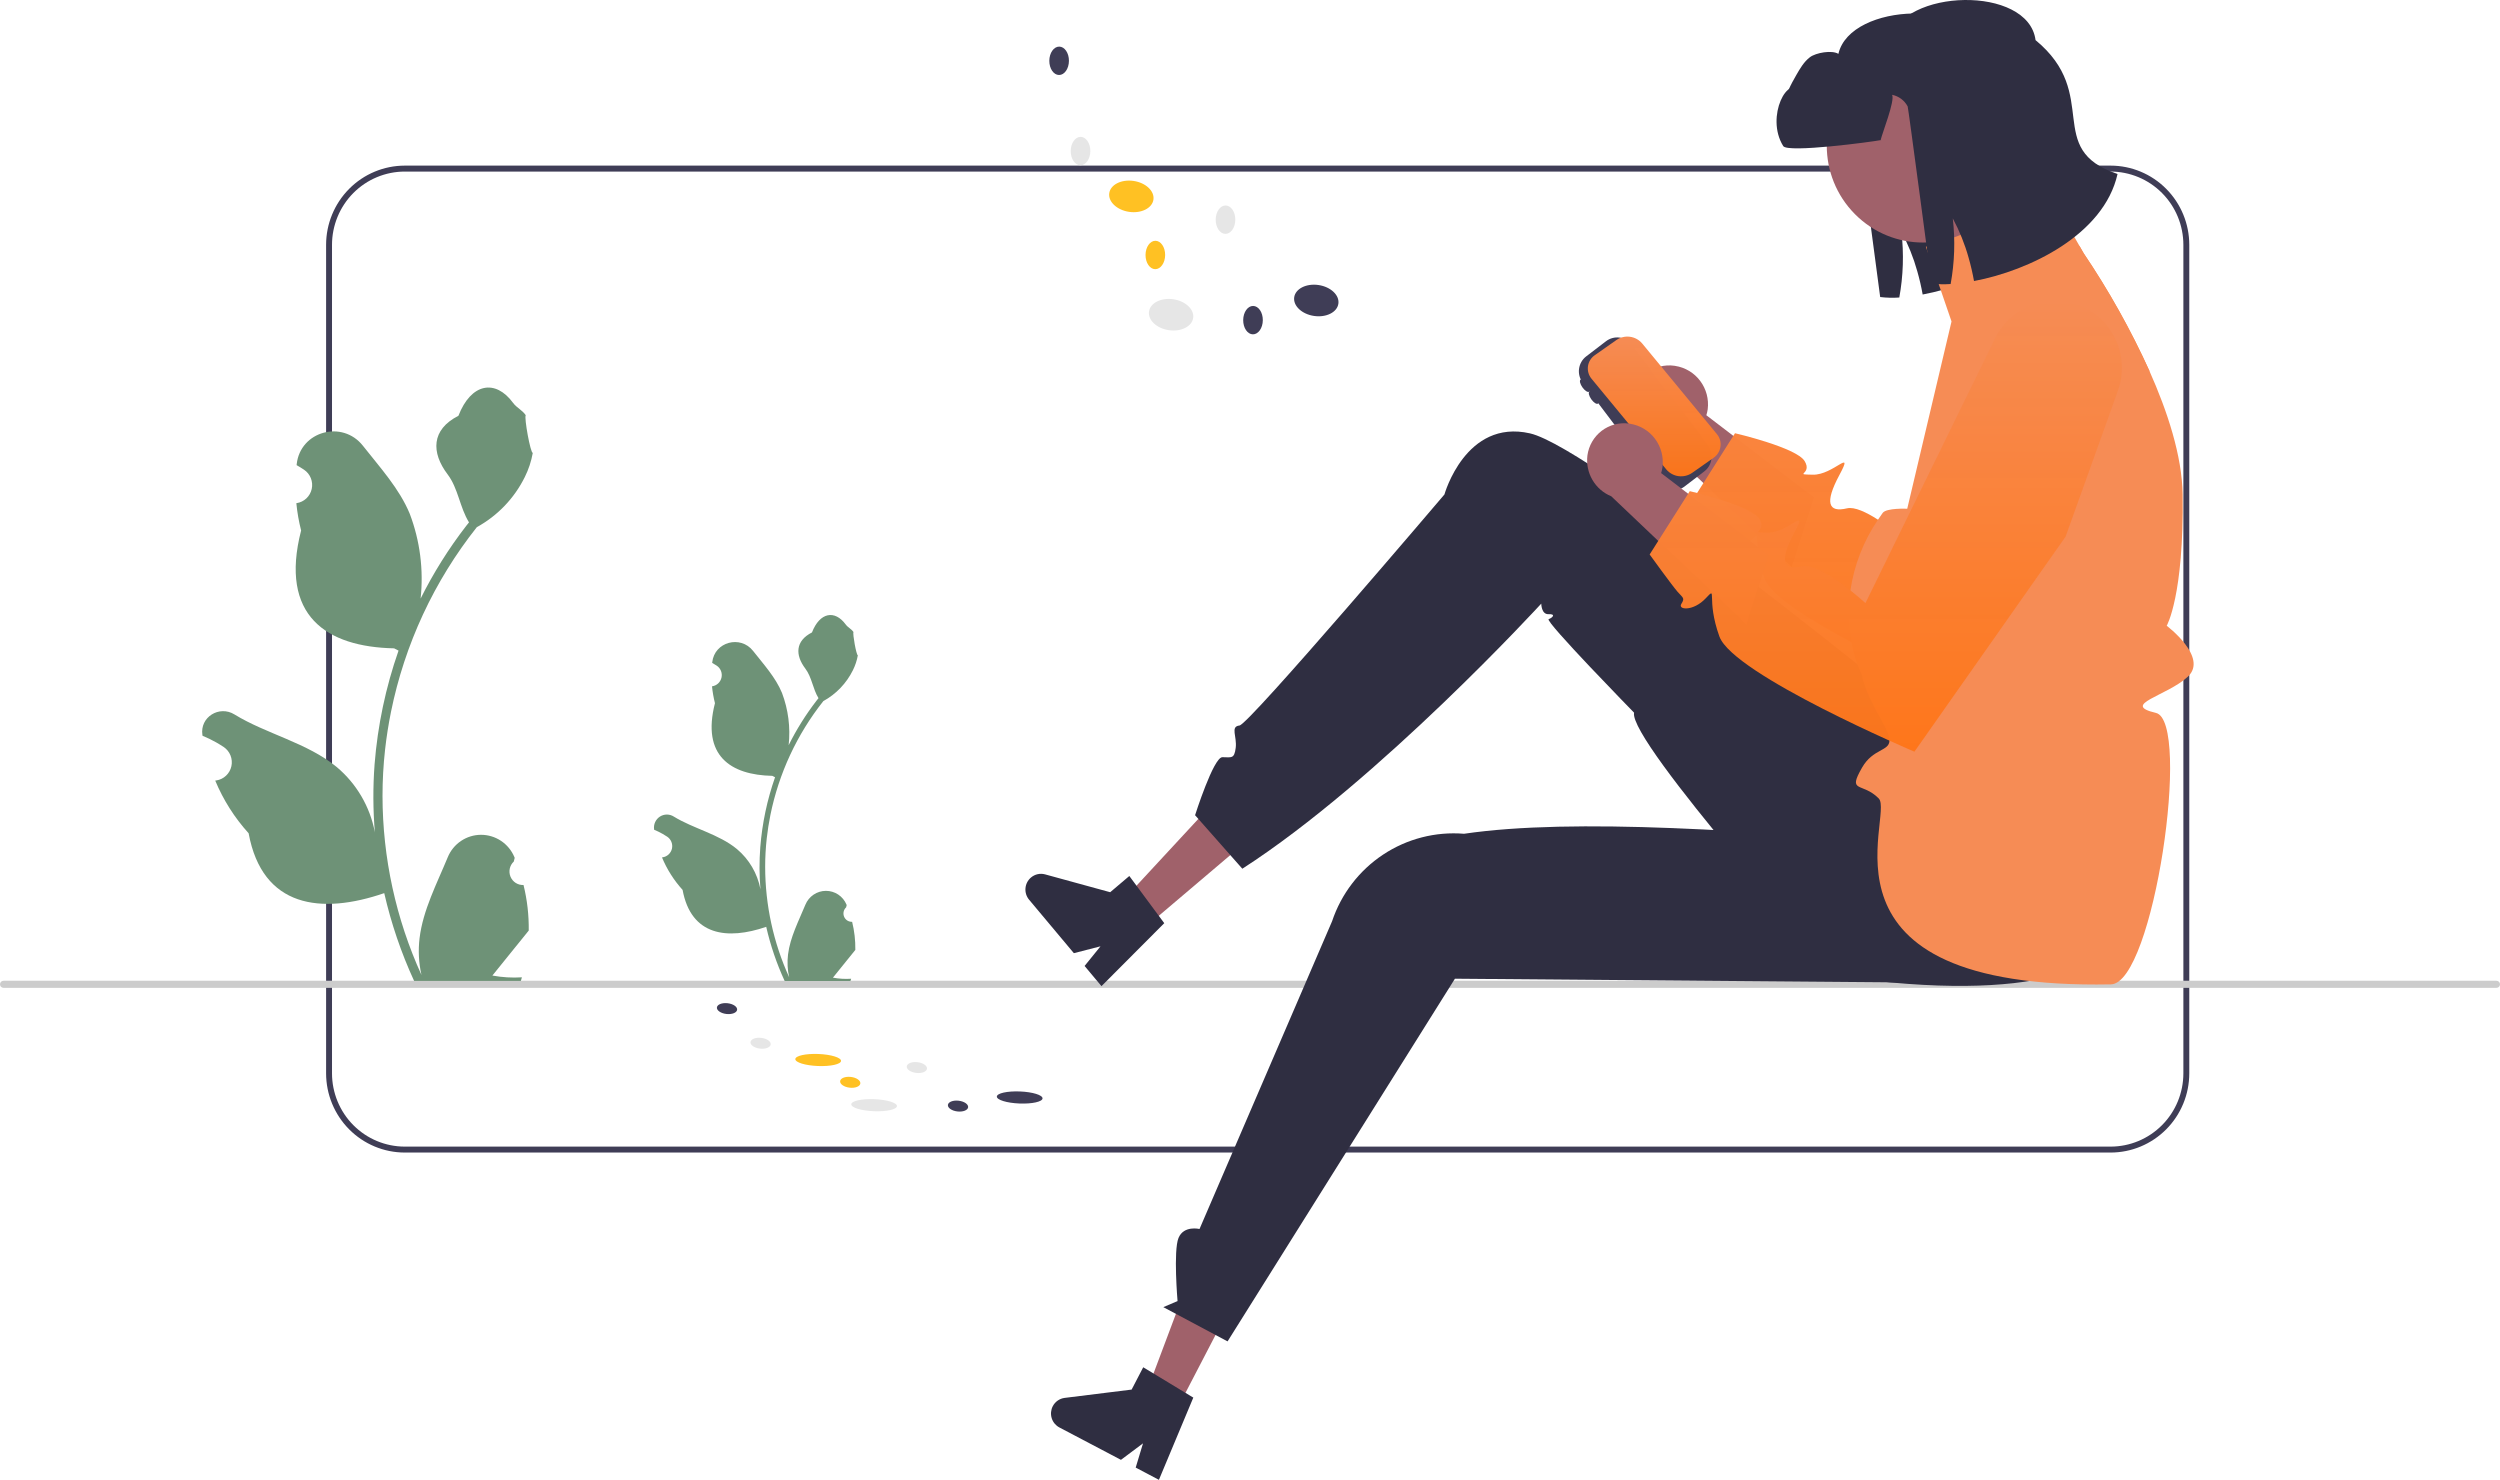
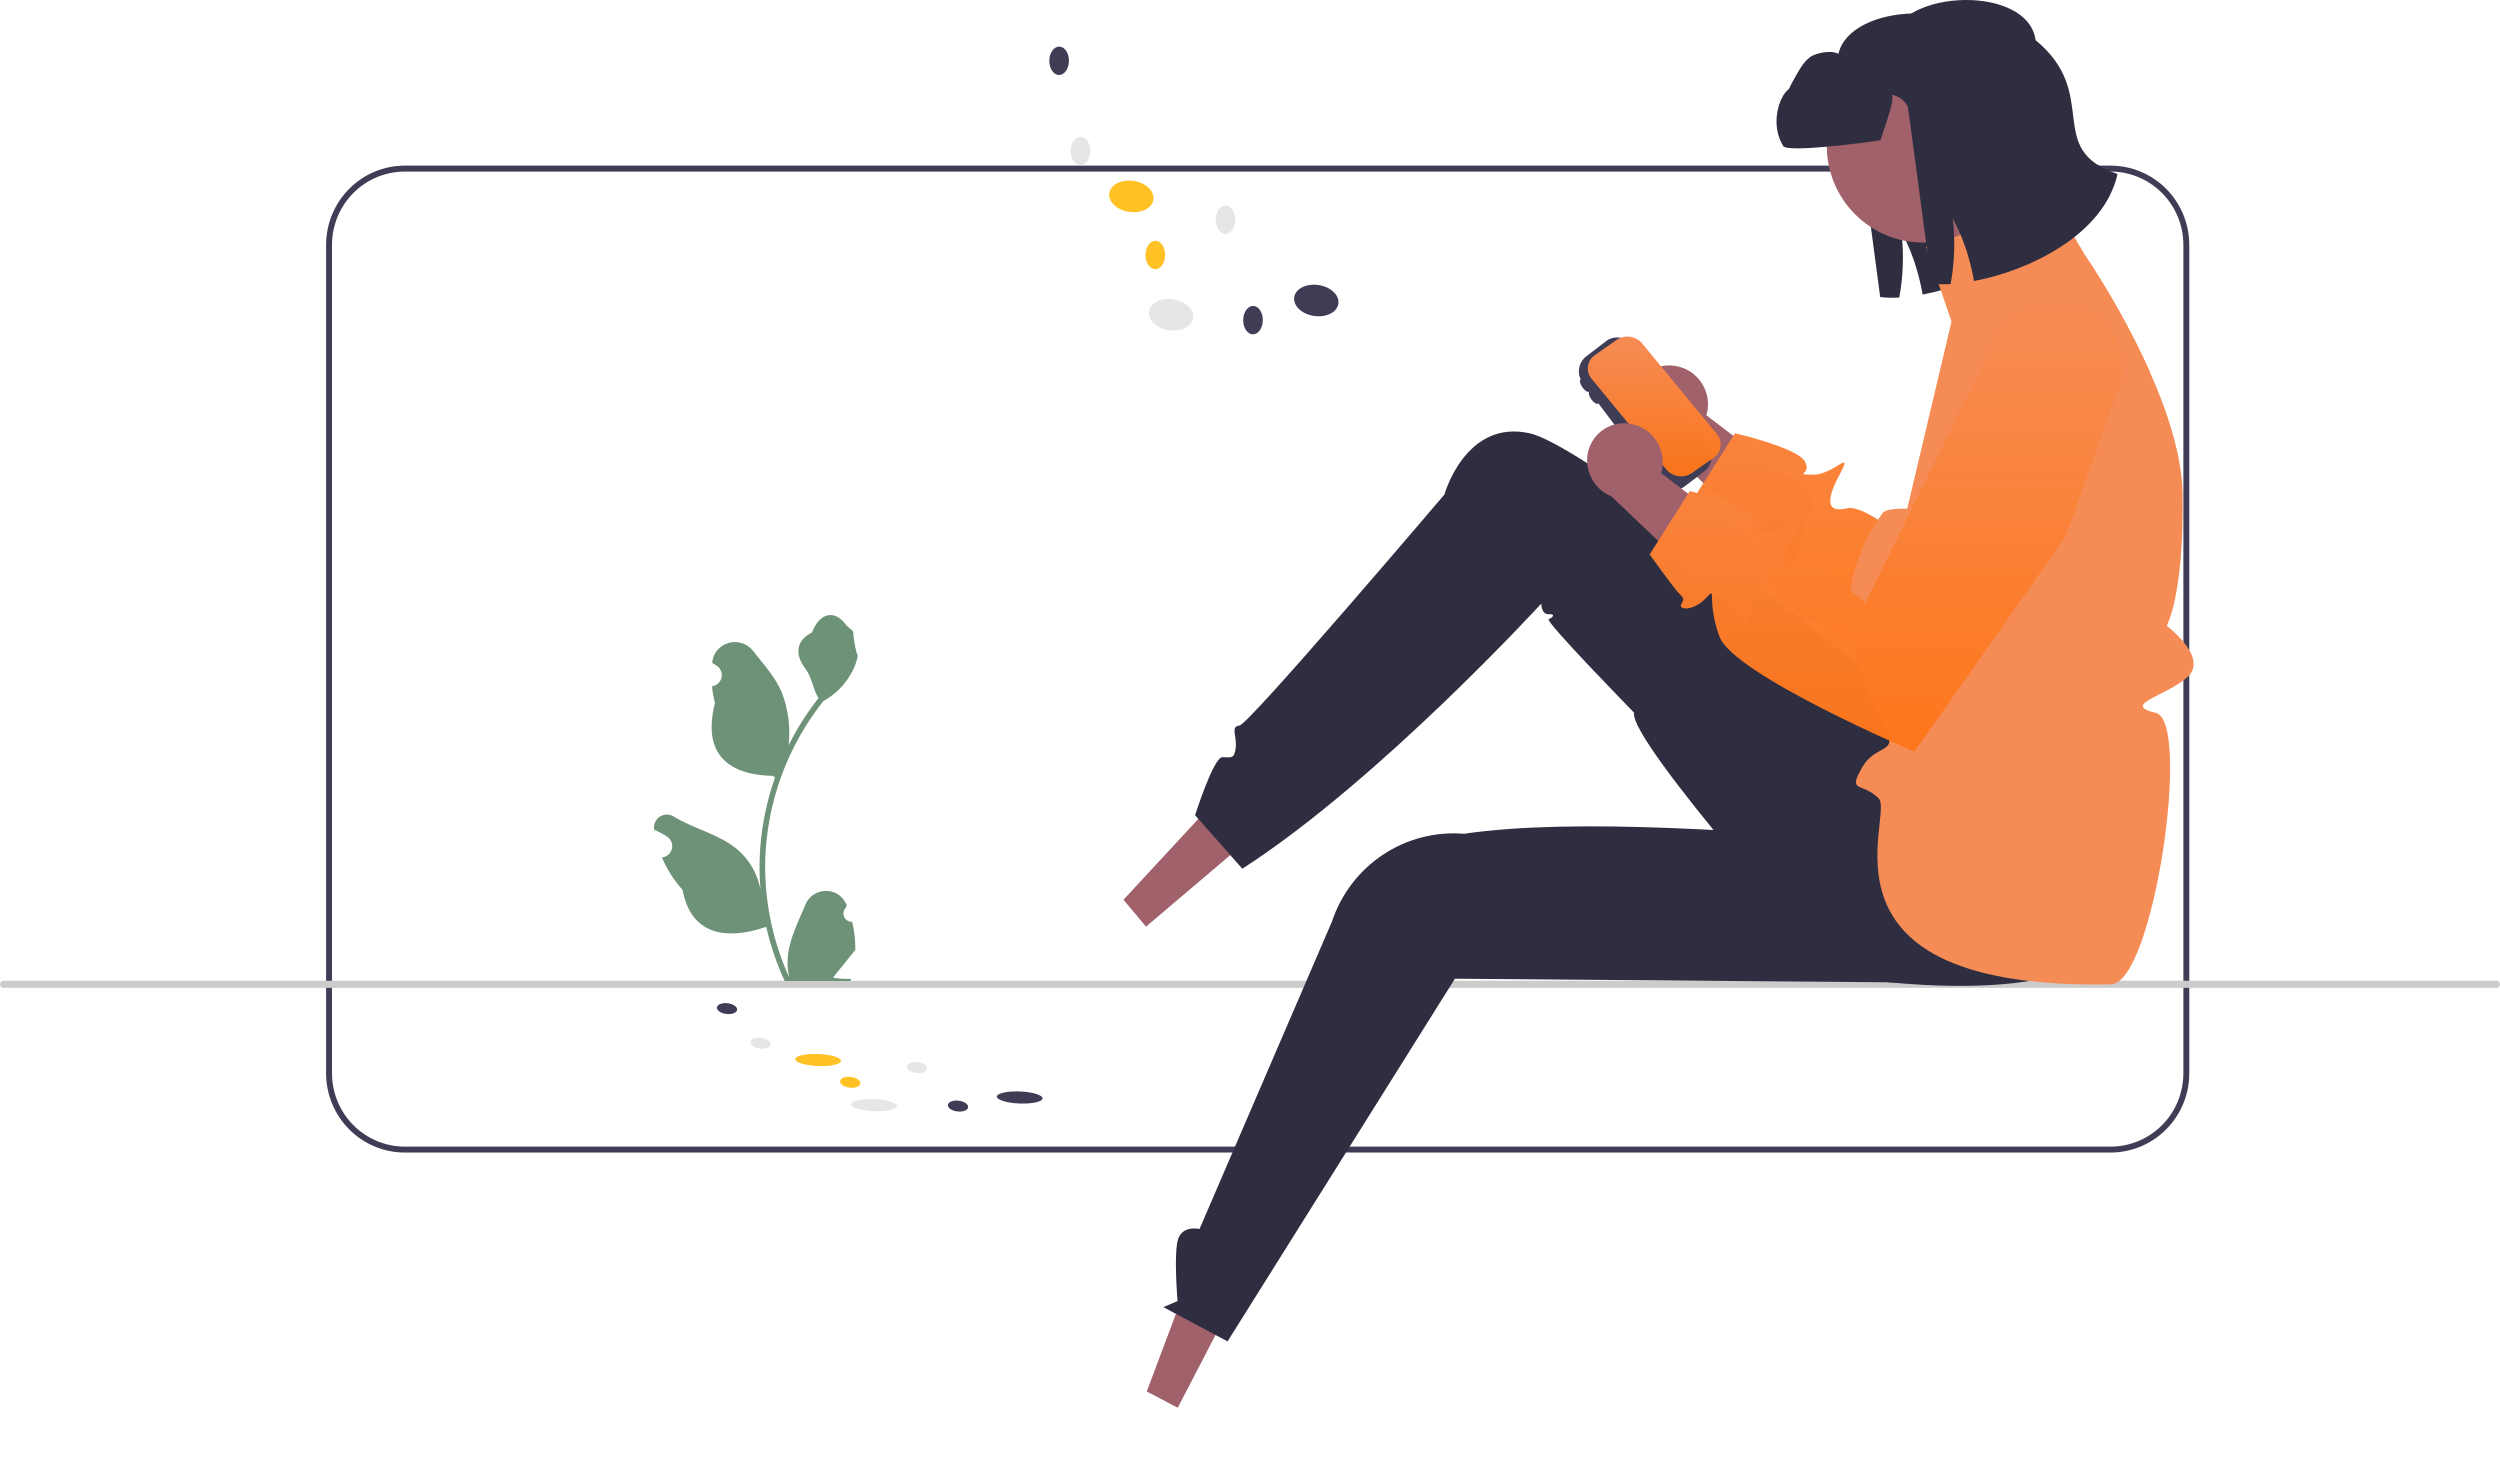
<svg xmlns="http://www.w3.org/2000/svg" width="223" height="132" viewBox="0 0 223 132" fill="none">
  <g clip-path="url(#clip0_354_1293)">
    <path d="M188.268 102.808H36.104C34.244 102.806 32.46 102.061 31.145 100.737C29.83 99.413 29.09 97.618 29.088 95.745V21.837C29.09 19.964 29.83 18.169 31.145 16.845C32.46 15.52 34.244 14.776 36.104 14.773H188.268C190.128 14.776 191.911 15.52 193.226 16.845C194.542 18.169 195.282 19.964 195.284 21.837V95.745C195.282 97.618 194.542 99.413 193.226 100.737C191.911 102.061 190.128 102.806 188.268 102.808ZM36.104 15.304C34.383 15.306 32.734 15.995 31.517 17.219C30.301 18.444 29.617 20.105 29.615 21.837V95.745C29.617 97.477 30.301 99.138 31.517 100.362C32.734 101.587 34.383 102.276 36.104 102.278H188.268C189.988 102.276 191.638 101.587 192.854 100.362C194.071 99.138 194.755 97.477 194.757 95.745V21.837C194.755 20.105 194.071 18.444 192.854 17.219C191.638 15.995 189.988 15.306 188.268 15.304H36.104Z" fill="#3F3D56" />
    <path d="M80.009 98.665C80.021 98.368 79.118 98.091 77.992 98.046C76.866 98.001 75.944 98.205 75.932 98.502C75.921 98.799 76.824 99.076 77.95 99.121C79.075 99.165 79.997 98.961 80.009 98.665Z" fill="#E6E6E6" />
    <path d="M92.994 97.977C93.006 97.68 92.103 97.403 90.977 97.358C89.851 97.313 88.929 97.517 88.918 97.814C88.906 98.111 89.809 98.388 90.935 98.433C92.061 98.478 92.983 98.274 92.994 97.977Z" fill="#3F3D56" />
    <path d="M75.02 94.633C75.031 94.337 74.128 94.06 73.003 94.015C71.877 93.97 70.955 94.174 70.943 94.471C70.931 94.767 71.835 95.044 72.96 95.089C74.086 95.134 75.008 94.93 75.02 94.633Z" fill="#FFC123" />
    <path d="M68.747 93.161C68.777 92.896 68.398 92.635 67.9 92.578C67.402 92.52 66.974 92.689 66.944 92.954C66.914 93.219 67.293 93.48 67.791 93.537C68.289 93.594 68.717 93.426 68.747 93.161Z" fill="#E6E6E6" />
    <path d="M65.751 90.071C65.781 89.806 65.402 89.545 64.904 89.488C64.406 89.431 63.978 89.599 63.948 89.864C63.918 90.129 64.297 90.39 64.795 90.447C65.293 90.504 65.721 90.336 65.751 90.071Z" fill="#3F3D56" />
    <path d="M82.687 95.329C82.717 95.064 82.337 94.803 81.839 94.746C81.341 94.688 80.913 94.857 80.883 95.122C80.853 95.387 81.233 95.648 81.731 95.705C82.229 95.762 82.657 95.594 82.687 95.329Z" fill="#E6E6E6" />
    <path d="M76.743 96.645C76.773 96.38 76.394 96.119 75.896 96.062C75.398 96.005 74.97 96.173 74.94 96.438C74.91 96.703 75.289 96.964 75.787 97.021C76.285 97.079 76.713 96.91 76.743 96.645Z" fill="#FFC123" />
    <path d="M86.357 98.766C86.387 98.501 86.007 98.24 85.509 98.183C85.011 98.126 84.583 98.294 84.553 98.559C84.523 98.824 84.903 99.085 85.401 99.142C85.899 99.2 86.327 99.031 86.357 98.766Z" fill="#3F3D56" />
    <path d="M1.38725e-06 87.8C-0 87.841 0.008 87.882 0.024 87.921C0.039 87.959 0.062 87.994 0.092 88.023C0.121 88.053 0.155 88.076 0.193 88.092C0.231 88.108 0.272 88.116 0.313 88.115H222.687C222.77 88.115 222.849 88.082 222.908 88.023C222.967 87.964 223 87.884 223 87.8C223 87.716 222.967 87.636 222.908 87.577C222.849 87.518 222.77 87.484 222.687 87.484H0.313C0.272 87.484 0.231 87.492 0.193 87.508C0.155 87.524 0.121 87.547 0.092 87.576C0.062 87.606 0.039 87.641 0.024 87.679C0.008 87.717 -0 87.758 1.38725e-06 87.8Z" fill="#CCCCCC" />
    <path d="M76.01 82.225C75.858 82.232 75.709 82.192 75.58 82.111C75.452 82.029 75.352 81.91 75.294 81.769C75.235 81.628 75.221 81.473 75.253 81.323C75.286 81.174 75.363 81.039 75.474 80.935L75.525 80.732C75.518 80.716 75.511 80.7 75.504 80.684C75.352 80.321 75.096 80.011 74.77 79.794C74.443 79.578 74.06 79.463 73.669 79.464C73.277 79.466 72.895 79.583 72.57 79.803C72.245 80.022 71.992 80.333 71.842 80.697C71.243 82.15 70.48 83.605 70.292 85.141C70.209 85.82 70.244 86.508 70.395 87.175C68.988 84.085 68.257 80.726 68.253 77.327C68.252 76.474 68.3 75.622 68.394 74.774C68.472 74.079 68.58 73.389 68.718 72.704C69.472 68.987 71.091 65.503 73.442 62.538C74.581 61.913 75.501 60.952 76.079 59.784C76.289 59.364 76.437 58.916 76.519 58.453C76.391 58.47 76.035 56.502 76.132 56.381C75.953 56.108 75.633 55.972 75.438 55.705C74.466 54.379 73.127 54.611 72.428 56.413C70.935 57.172 70.921 58.43 71.837 59.64C72.42 60.41 72.5 61.451 73.011 62.276C72.959 62.343 72.904 62.409 72.851 62.477C71.889 63.722 71.051 65.059 70.348 66.469C70.519 64.889 70.315 63.292 69.753 61.807C69.184 60.424 68.116 59.259 67.176 58.063C66.046 56.626 63.731 57.253 63.532 59.074C63.53 59.092 63.528 59.109 63.526 59.127C63.666 59.206 63.802 59.291 63.936 59.38C64.104 59.493 64.234 59.654 64.31 59.843C64.385 60.032 64.402 60.239 64.358 60.438C64.314 60.636 64.212 60.817 64.065 60.956C63.917 61.095 63.731 61.186 63.532 61.217L63.511 61.22C63.561 61.727 63.649 62.229 63.774 62.723C62.568 67.419 65.172 69.129 68.891 69.206C68.973 69.248 69.052 69.291 69.135 69.331C68.429 71.345 67.986 73.443 67.817 75.573C67.722 76.829 67.727 78.091 67.834 79.346L67.828 79.302C67.558 77.906 66.819 76.646 65.734 75.736C64.122 74.403 61.846 73.912 60.107 72.841C59.922 72.722 59.708 72.658 59.488 72.657C59.268 72.657 59.053 72.72 58.868 72.838C58.683 72.957 58.535 73.126 58.442 73.326C58.349 73.527 58.315 73.749 58.344 73.969C58.346 73.984 58.349 74 58.351 74.015C58.61 74.122 58.863 74.244 59.107 74.382C59.246 74.461 59.383 74.546 59.517 74.635C59.685 74.748 59.815 74.909 59.89 75.098C59.965 75.287 59.982 75.494 59.939 75.693C59.895 75.891 59.793 76.072 59.645 76.211C59.498 76.35 59.312 76.441 59.112 76.472L59.092 76.475C59.077 76.477 59.065 76.48 59.05 76.482C59.493 77.546 60.114 78.526 60.887 79.378C61.641 83.478 64.88 83.866 68.345 82.673H68.347C68.728 84.336 69.278 85.955 69.991 87.503H75.863C75.884 87.438 75.903 87.37 75.922 87.304C75.378 87.339 74.833 87.306 74.297 87.207C74.733 86.669 75.168 86.126 75.604 85.588C75.614 85.578 75.623 85.567 75.631 85.556C75.852 85.281 76.075 85.007 76.296 84.732L76.296 84.732C76.308 83.887 76.212 83.045 76.01 82.226L76.01 82.225Z" fill="#6E9277" />
-     <path d="M46.698 78.942C46.453 78.954 46.209 78.889 46.002 78.757C45.794 78.624 45.632 78.431 45.537 78.202C45.442 77.974 45.419 77.722 45.471 77.48C45.524 77.238 45.649 77.018 45.829 76.85C45.859 76.729 45.881 76.642 45.911 76.522C45.901 76.495 45.89 76.469 45.879 76.443C45.631 75.854 45.217 75.353 44.687 75.001C44.157 74.649 43.536 74.463 42.902 74.465C42.267 74.467 41.648 74.658 41.12 75.014C40.593 75.37 40.183 75.875 39.94 76.465C38.968 78.82 37.732 81.179 37.427 83.67C37.293 84.77 37.349 85.886 37.594 86.968C35.313 81.957 34.128 76.512 34.12 71C34.12 69.617 34.196 68.235 34.349 66.86C34.475 65.734 34.651 64.615 34.875 63.504C36.097 57.477 38.723 51.828 42.535 47.021C44.38 46.007 45.873 44.449 46.811 42.555C47.151 41.874 47.391 41.148 47.524 40.398C47.316 40.425 46.739 37.234 46.896 37.038C46.606 36.595 46.087 36.374 45.77 35.942C44.195 33.791 42.024 34.167 40.891 37.089C38.47 38.319 38.446 40.359 39.932 42.321C40.877 43.57 41.007 45.259 41.836 46.595C41.751 46.705 41.662 46.812 41.576 46.921C40.017 48.94 38.658 51.108 37.518 53.394C37.795 50.833 37.465 48.243 36.553 45.836C35.63 43.593 33.899 41.703 32.374 39.764C30.543 37.435 26.788 38.452 26.466 41.404C26.462 41.433 26.459 41.462 26.456 41.49C26.683 41.619 26.904 41.755 27.121 41.9C27.394 42.083 27.605 42.345 27.727 42.651C27.849 42.957 27.877 43.293 27.806 43.615C27.735 43.937 27.569 44.23 27.33 44.456C27.091 44.681 26.79 44.829 26.466 44.879L26.433 44.884C26.513 45.706 26.656 46.52 26.859 47.32C24.903 54.934 29.126 57.708 35.154 57.832C35.288 57.901 35.417 57.97 35.55 58.035C34.406 61.301 33.688 64.703 33.414 68.156C33.26 70.192 33.269 72.239 33.441 74.274L33.431 74.202C32.994 71.939 31.795 69.896 30.036 68.42C27.423 66.259 23.732 65.463 20.913 63.727C19.556 62.89 17.817 63.971 18.054 65.555C18.058 65.58 18.062 65.605 18.066 65.63C18.486 65.803 18.895 66.001 19.291 66.225C19.517 66.353 19.739 66.49 19.956 66.634C20.228 66.818 20.439 67.079 20.561 67.385C20.683 67.692 20.711 68.028 20.64 68.35C20.569 68.672 20.403 68.965 20.164 69.19C19.925 69.416 19.624 69.564 19.3 69.614L19.267 69.619C19.243 69.622 19.222 69.626 19.198 69.629C19.916 71.355 20.924 72.944 22.177 74.326C23.4 80.972 28.652 81.603 34.271 79.668H34.274C34.891 82.364 35.784 84.989 36.939 87.5H46.459C46.494 87.394 46.524 87.284 46.555 87.177C45.674 87.233 44.789 87.18 43.921 87.019C44.627 86.147 45.333 85.267 46.04 84.394C46.056 84.378 46.07 84.361 46.084 84.343C46.442 83.896 46.804 83.453 47.162 83.007L47.163 83.006C47.182 81.637 47.026 80.271 46.698 78.943L46.698 78.942Z" fill="#6E9277" />
    <path d="M176.991 4.782C176.352 -0.15 165.052 0.165 163.985 4.805C163.419 4.449 161.98 4.696 161.443 5.105C160.906 5.515 160.562 6.117 160.225 6.702C159.765 7.513 159.288 8.354 159.186 9.285C159.08 10.215 159.442 11.267 160.279 11.681C160.943 12.011 162.404 11.788 163.133 11.64C163.642 11.539 164.07 11.449 164.433 11.362C164.554 10.784 164.47 10.182 164.195 9.661C164.488 9.719 164.765 9.842 165.005 10.021C165.245 10.2 165.443 10.431 165.585 10.696C165.642 10.807 167.712 26.496 167.712 26.496C168.278 26.564 168.849 26.579 169.418 26.538C169.771 24.608 169.835 22.634 169.608 20.684C170.208 21.799 170.682 22.977 171.022 24.198C171.217 24.88 171.378 25.572 171.502 26.271C176.429 25.344 183.089 22.149 184.305 16.724C184.298 16.707 184.291 16.689 184.284 16.672C184.218 16.506 184.211 16.322 184.264 16.152C184.318 15.981 184.428 15.835 184.577 15.738C184.726 15.64 184.904 15.598 185.081 15.618C185.257 15.638 185.421 15.72 185.544 15.848C185.693 16.002 185.825 16.134 185.937 16.235C185.505 12.771 182.895 9.654 176.991 4.782Z" fill="#2F2E41" />
    <path d="M105.053 125.572L102.291 124.118L106.671 112.461L110.748 114.607L105.053 125.572Z" fill="#A0616A" />
-     <path d="M93.907 125.434C93.736 125.764 93.702 126.149 93.813 126.504C93.923 126.859 94.169 127.155 94.496 127.328L99.989 130.218L101.957 128.746L101.304 130.909L103.375 132.001L106.443 124.666L105.744 124.244L102.895 122.516L101.975 121.961L100.941 123.951L94.971 124.692C94.747 124.72 94.534 124.802 94.348 124.931C94.163 125.061 94.012 125.233 93.907 125.434Z" fill="#2F2E41" />
    <path d="M102.223 82.657L100.214 80.258L108.655 71.141L111.62 74.682L102.223 82.657Z" fill="#A0616A" />
-     <path d="M91.962 78.276C91.68 78.516 91.503 78.859 91.472 79.229C91.44 79.6 91.556 79.968 91.794 80.253L95.789 85.023L98.165 84.411L96.746 86.164L98.252 87.965L103.852 82.347L103.364 81.69L101.377 79.004L100.735 78.139L99.029 79.586L93.225 77.995C93.008 77.935 92.779 77.929 92.559 77.978C92.339 78.027 92.134 78.129 91.962 78.276Z" fill="#2F2E41" />
    <path d="M190.831 73.668C190.831 73.668 199.361 92.049 164.037 87.096C164.037 87.096 145.217 66.098 145.76 63.571C145.76 63.571 137.75 55.377 138.142 55.228C138.534 55.079 138.776 54.755 138.128 54.784C137.481 54.813 137.481 53.843 137.481 53.843C137.481 53.843 123.005 69.647 110.816 77.49L106.601 72.717C106.601 72.717 108.245 67.541 109.035 67.541C109.825 67.541 110.098 67.733 110.225 66.709C110.352 65.685 109.723 64.806 110.564 64.715C111.406 64.625 128.844 44.106 128.844 44.106C128.844 44.106 130.725 37.348 136.473 38.656C142.222 39.964 172.091 64.413 172.091 64.413L190.831 73.668Z" fill="#2F2E41" />
    <path d="M176.446 87.691L129.779 87.301L109.499 119.651L103.768 116.597L105.038 116.057C105.038 116.057 104.653 111.561 105.125 110.422C105.596 109.284 106.997 109.626 106.997 109.626L118.822 82.174C119.637 79.737 121.239 77.645 123.372 76.232C125.506 74.818 128.048 74.163 130.593 74.372C140.377 72.936 156.259 74.084 172.759 75.493L176.446 87.691Z" fill="#2F2E41" />
    <path d="M149.427 32.638C150.316 32.775 151.116 33.255 151.657 33.977C152.199 34.699 152.44 35.605 152.328 36.503C152.302 36.685 152.262 36.865 152.207 37.04L161.796 44.363L159.817 50.569L147.758 39.108C147.054 38.822 146.463 38.309 146.078 37.649C145.693 36.989 145.536 36.22 145.632 35.461C145.69 35.03 145.832 34.614 146.05 34.239C146.268 33.862 146.557 33.533 146.901 33.27C147.245 33.006 147.638 32.814 148.056 32.703C148.474 32.592 148.91 32.565 149.338 32.624C149.368 32.628 149.398 32.633 149.427 32.638Z" fill="#A0616A" />
    <path d="M191.731 33.092L188.283 42.701L174.8 61.883C174.8 61.883 174.69 61.835 174.49 61.751C173.331 61.247 169.122 59.396 165.163 57.293C161.447 55.318 157.946 53.119 157.404 51.608C157.346 51.449 157.293 51.295 157.246 51.147V51.144C156.993 50.374 156.835 49.576 156.774 48.768C156.73 48.145 156.769 47.811 156.685 47.771C156.619 47.742 156.482 47.885 156.179 48.209C156.158 48.23 156.14 48.251 156.118 48.27C155.023 49.375 153.677 49.232 154.006 48.707C154.343 48.169 154.167 48.179 153.672 47.617C153.303 47.198 152.104 45.559 151.514 44.751C151.312 44.472 151.183 44.292 151.183 44.292L151.385 43.971L151.946 43.086L154.615 38.875L154.762 38.644C154.762 38.644 160.246 39.919 160.975 41.131C161.707 42.343 159.872 42.303 161.707 42.343C163.543 42.383 165.416 39.869 164.075 42.37C162.735 44.867 163.088 45.74 164.747 45.345C165.421 45.183 166.488 45.695 167.515 46.358V46.36C168.157 46.781 168.777 47.235 169.372 47.721C170.007 48.235 170.436 48.625 170.436 48.625L180.85 27.353L182.004 24.999C182.355 24.282 182.845 23.643 183.445 23.12C184.045 22.596 184.742 22.198 185.496 21.949L185.857 22.583C188.104 25.914 190.069 29.429 191.731 33.092Z" fill="url(#paint0_linear_354_1293)" />
    <path d="M192.307 63.591C195.499 64.339 192.103 87.733 188.298 87.806C160.643 88.336 169.063 72.715 167.581 71.22C166.098 69.722 164.76 70.796 166.098 68.465C167.072 66.768 168.518 67.02 168.539 66.068C168.55 65.712 168.363 65.193 167.878 64.339C166.098 61.199 166.098 60.263 166.098 60.263C165.654 59.32 165.339 58.321 165.163 57.293C164.874 55.765 164.838 54.199 165.057 52.658C165.392 50.399 166.232 48.245 167.515 46.361V46.358C167.649 46.156 167.789 45.952 167.936 45.751C168.271 45.292 170.125 45.38 170.125 45.38L174.076 28.674L171.789 22.013L182.617 16.906L185.496 21.95L185.857 22.583C188.104 25.914 190.068 29.43 191.73 33.092C193.329 36.674 194.643 40.652 194.691 44.112C194.817 53.136 193.271 55.819 193.271 55.819C193.271 55.819 197.024 58.643 195.146 60.369C193.271 62.098 189.115 62.843 192.307 63.591Z" fill="url(#paint1_linear_354_1293)" />
    <path d="M143.254 30.439L141.488 31.79C141.139 32.058 140.91 32.455 140.851 32.894C140.792 33.332 140.908 33.776 141.174 34.128L145.429 39.758L147.941 43.08C148.208 43.431 148.601 43.661 149.036 43.72C149.471 43.78 149.911 43.663 150.26 43.396L152.029 42.043C152.376 41.774 152.604 41.377 152.663 40.939C152.721 40.502 152.605 40.059 152.341 39.706L152.08 39.359L146.926 32.541L145.573 30.754C145.442 30.58 145.277 30.434 145.089 30.324C144.902 30.214 144.694 30.142 144.479 30.113C144.263 30.083 144.044 30.097 143.834 30.153C143.624 30.209 143.427 30.306 143.254 30.439Z" fill="#3F3D56" />
    <path d="M144.178 30.334L142.275 31.67C142.107 31.781 141.965 31.926 141.857 32.096C141.748 32.266 141.677 32.457 141.648 32.657C141.619 32.856 141.632 33.06 141.686 33.254C141.741 33.449 141.836 33.629 141.965 33.784L144.456 36.806L145.783 38.415L146.669 39.489L148.65 41.892C148.93 42.214 149.318 42.422 149.74 42.475C150.162 42.527 150.589 42.422 150.939 42.179L152.365 41.177L152.84 40.844C153.076 40.685 153.261 40.46 153.37 40.196C153.48 39.931 153.509 39.641 153.455 39.36C153.408 39.126 153.303 38.908 153.151 38.726L147.297 31.625L146.468 30.62C146.188 30.297 145.8 30.09 145.377 30.037C144.955 29.984 144.528 30.09 144.178 30.334Z" fill="url(#paint2_linear_354_1293)" />
    <path d="M145.394 37.798C146.282 37.935 147.083 38.415 147.624 39.137C148.166 39.859 148.406 40.765 148.295 41.663C148.269 41.845 148.228 42.025 148.173 42.2L157.762 49.523L155.784 55.729L143.725 44.268C143.02 43.982 142.43 43.469 142.045 42.809C141.66 42.15 141.503 41.38 141.598 40.621C141.657 40.19 141.799 39.775 142.017 39.399C142.234 39.023 142.524 38.694 142.868 38.43C143.212 38.167 143.604 37.974 144.023 37.863C144.441 37.752 144.876 37.725 145.305 37.784C145.335 37.788 145.364 37.793 145.394 37.798Z" fill="#A0616A" />
    <path d="M184.503 26.941C185.341 27.113 186.133 27.464 186.824 27.971C187.515 28.479 188.09 29.13 188.508 29.881C188.927 30.632 189.181 31.465 189.251 32.323C189.322 33.181 189.208 34.044 188.918 34.855L184.251 47.867L170.766 67.051C170.766 67.051 154.594 60.173 153.37 56.774C152.145 53.375 153.251 52.202 152.145 53.375C151.04 54.548 149.638 54.409 149.973 53.872C150.309 53.336 150.132 53.347 149.638 52.785C149.144 52.222 147.149 49.459 147.149 49.459L150.728 43.811C150.728 43.811 156.212 45.086 156.943 46.298C157.674 47.511 155.837 47.471 157.674 47.511C159.51 47.55 161.383 45.035 160.042 47.535C158.7 50.035 159.054 50.907 160.714 50.511C162.373 50.114 166.401 53.792 166.401 53.792L177.971 30.166C178.553 28.977 179.51 28.016 180.691 27.433C181.873 26.85 183.213 26.677 184.503 26.941Z" fill="url(#paint3_linear_354_1293)" />
    <path d="M177.603 19.103C180.955 15.728 180.955 10.256 177.603 6.881C174.25 3.506 168.815 3.506 165.463 6.881C162.11 10.256 162.11 15.728 165.463 19.103C168.815 22.478 174.25 22.478 177.603 19.103Z" fill="#A0616A" />
    <path d="M181.571 3.579C180.932 -1.353 169.632 -1.038 168.565 3.602C167.999 3.246 166.559 3.492 166.022 3.902C165.485 4.312 165.141 4.914 164.804 5.498C164.344 6.31 161.125 9.057 160.643 8.256C159.558 6.454 157.429 10.393 159.063 13.029C159.454 13.662 167.025 12.647 167.754 12.499C168.264 12.397 167.392 12.587 167.754 12.499C167.872 11.927 169.054 8.971 168.775 8.457C169.068 8.516 169.344 8.639 169.585 8.818C169.825 8.997 170.023 9.227 170.164 9.492C170.222 9.604 172.292 25.293 172.292 25.293C172.858 25.361 173.429 25.375 173.997 25.335C174.35 23.404 174.415 21.431 174.188 19.481C174.787 20.596 175.262 21.774 175.602 22.995C175.797 23.677 175.957 24.369 176.082 25.068C181.009 24.141 187.669 20.946 188.884 15.521C182.241 13.294 187.475 8.451 181.571 3.579Z" fill="#2F2E41" />
    <path d="M106.431 28.362C106.542 27.6 105.749 26.853 104.661 26.694C103.573 26.534 102.602 27.023 102.492 27.785C102.382 28.547 103.175 29.293 104.263 29.453C105.35 29.612 106.321 29.123 106.431 28.362Z" fill="#E6E6E6" />
    <path d="M119.383 27.092C119.493 26.33 118.7 25.584 117.612 25.424C116.525 25.265 115.554 25.753 115.443 26.515C115.333 27.277 116.126 28.024 117.214 28.183C118.301 28.342 119.273 27.854 119.383 27.092Z" fill="#3F3D56" />
    <path d="M102.886 17.807C102.996 17.045 102.203 16.298 101.115 16.139C100.028 15.98 99.056 16.468 98.946 17.23C98.836 17.992 99.629 18.738 100.717 18.898C101.804 19.057 102.775 18.569 102.886 17.807Z" fill="#FFC123" />
    <path d="M97.258 13.481C97.263 12.782 96.875 12.212 96.392 12.208C95.909 12.205 95.513 12.769 95.508 13.468C95.502 14.167 95.89 14.737 96.373 14.741C96.856 14.745 97.252 14.181 97.258 13.481Z" fill="#E6E6E6" />
    <path d="M95.349 5.431C95.355 4.731 94.967 4.161 94.484 4.158C94.001 4.154 93.605 4.718 93.599 5.417C93.594 6.117 93.982 6.687 94.465 6.69C94.948 6.694 95.344 6.13 95.349 5.431Z" fill="#3F3D56" />
    <path d="M110.19 19.602C110.195 18.903 109.808 18.333 109.325 18.329C108.841 18.326 108.445 18.89 108.44 19.589C108.435 20.288 108.822 20.858 109.306 20.862C109.789 20.866 110.185 20.302 110.19 19.602Z" fill="#E6E6E6" />
    <path d="M103.931 22.751C103.937 22.052 103.549 21.482 103.066 21.478C102.583 21.474 102.187 22.038 102.181 22.738C102.176 23.437 102.564 24.007 103.047 24.011C103.53 24.014 103.926 23.45 103.931 22.751Z" fill="#FFC123" />
    <path d="M112.643 28.563C112.649 27.864 112.261 27.294 111.778 27.29C111.295 27.287 110.899 27.851 110.893 28.55C110.888 29.249 111.276 29.819 111.759 29.823C112.242 29.827 112.638 29.263 112.643 28.563Z" fill="#3F3D56" />
    <path d="M142.542 36.002C142.66 35.917 142.584 35.607 142.373 35.309C142.161 35.011 141.894 34.839 141.776 34.924C141.657 35.009 141.733 35.32 141.944 35.617C142.156 35.915 142.423 36.088 142.542 36.002Z" fill="#3F3D56" />
    <path d="M141.752 34.94C141.87 34.855 141.794 34.544 141.583 34.246C141.371 33.949 141.104 33.776 140.986 33.861C140.867 33.947 140.943 34.257 141.154 34.555C141.366 34.853 141.633 35.025 141.752 34.94Z" fill="#3F3D56" />
  </g>
  <defs>
    <linearGradient id="paint0_linear_354_1293" x1="171.457" y1="21.949" x2="171.457" y2="61.883" gradientUnits="userSpaceOnUse">
      <stop stop-color="#F68C55" />
      <stop offset="1" stop-color="#FE7619" stop-opacity="0.975" />
    </linearGradient>
    <linearGradient id="paint1_linear_354_1293" x1="180.294" y1="16.906" x2="180.294" y2="87.819" gradientUnits="userSpaceOnUse">
      <stop stop-color="#F68C55" />
      <stop offset="1" stop-color="#F68C55" />
    </linearGradient>
    <linearGradient id="paint2_linear_354_1293" x1="147.557" y1="30.023" x2="147.557" y2="42.488" gradientUnits="userSpaceOnUse">
      <stop stop-color="#F68C55" />
      <stop offset="1" stop-color="#FE7619" stop-opacity="0.975" />
    </linearGradient>
    <linearGradient id="paint3_linear_354_1293" x1="168.21" y1="26.82" x2="168.21" y2="67.051" gradientUnits="userSpaceOnUse">
      <stop stop-color="#F68C55" />
      <stop offset="1" stop-color="#FE7619" stop-opacity="0.975" />
    </linearGradient>
    <clipPath id="clip0_354_1293">
      <rect width="223" height="132" fill="white" />
    </clipPath>
  </defs>
</svg>